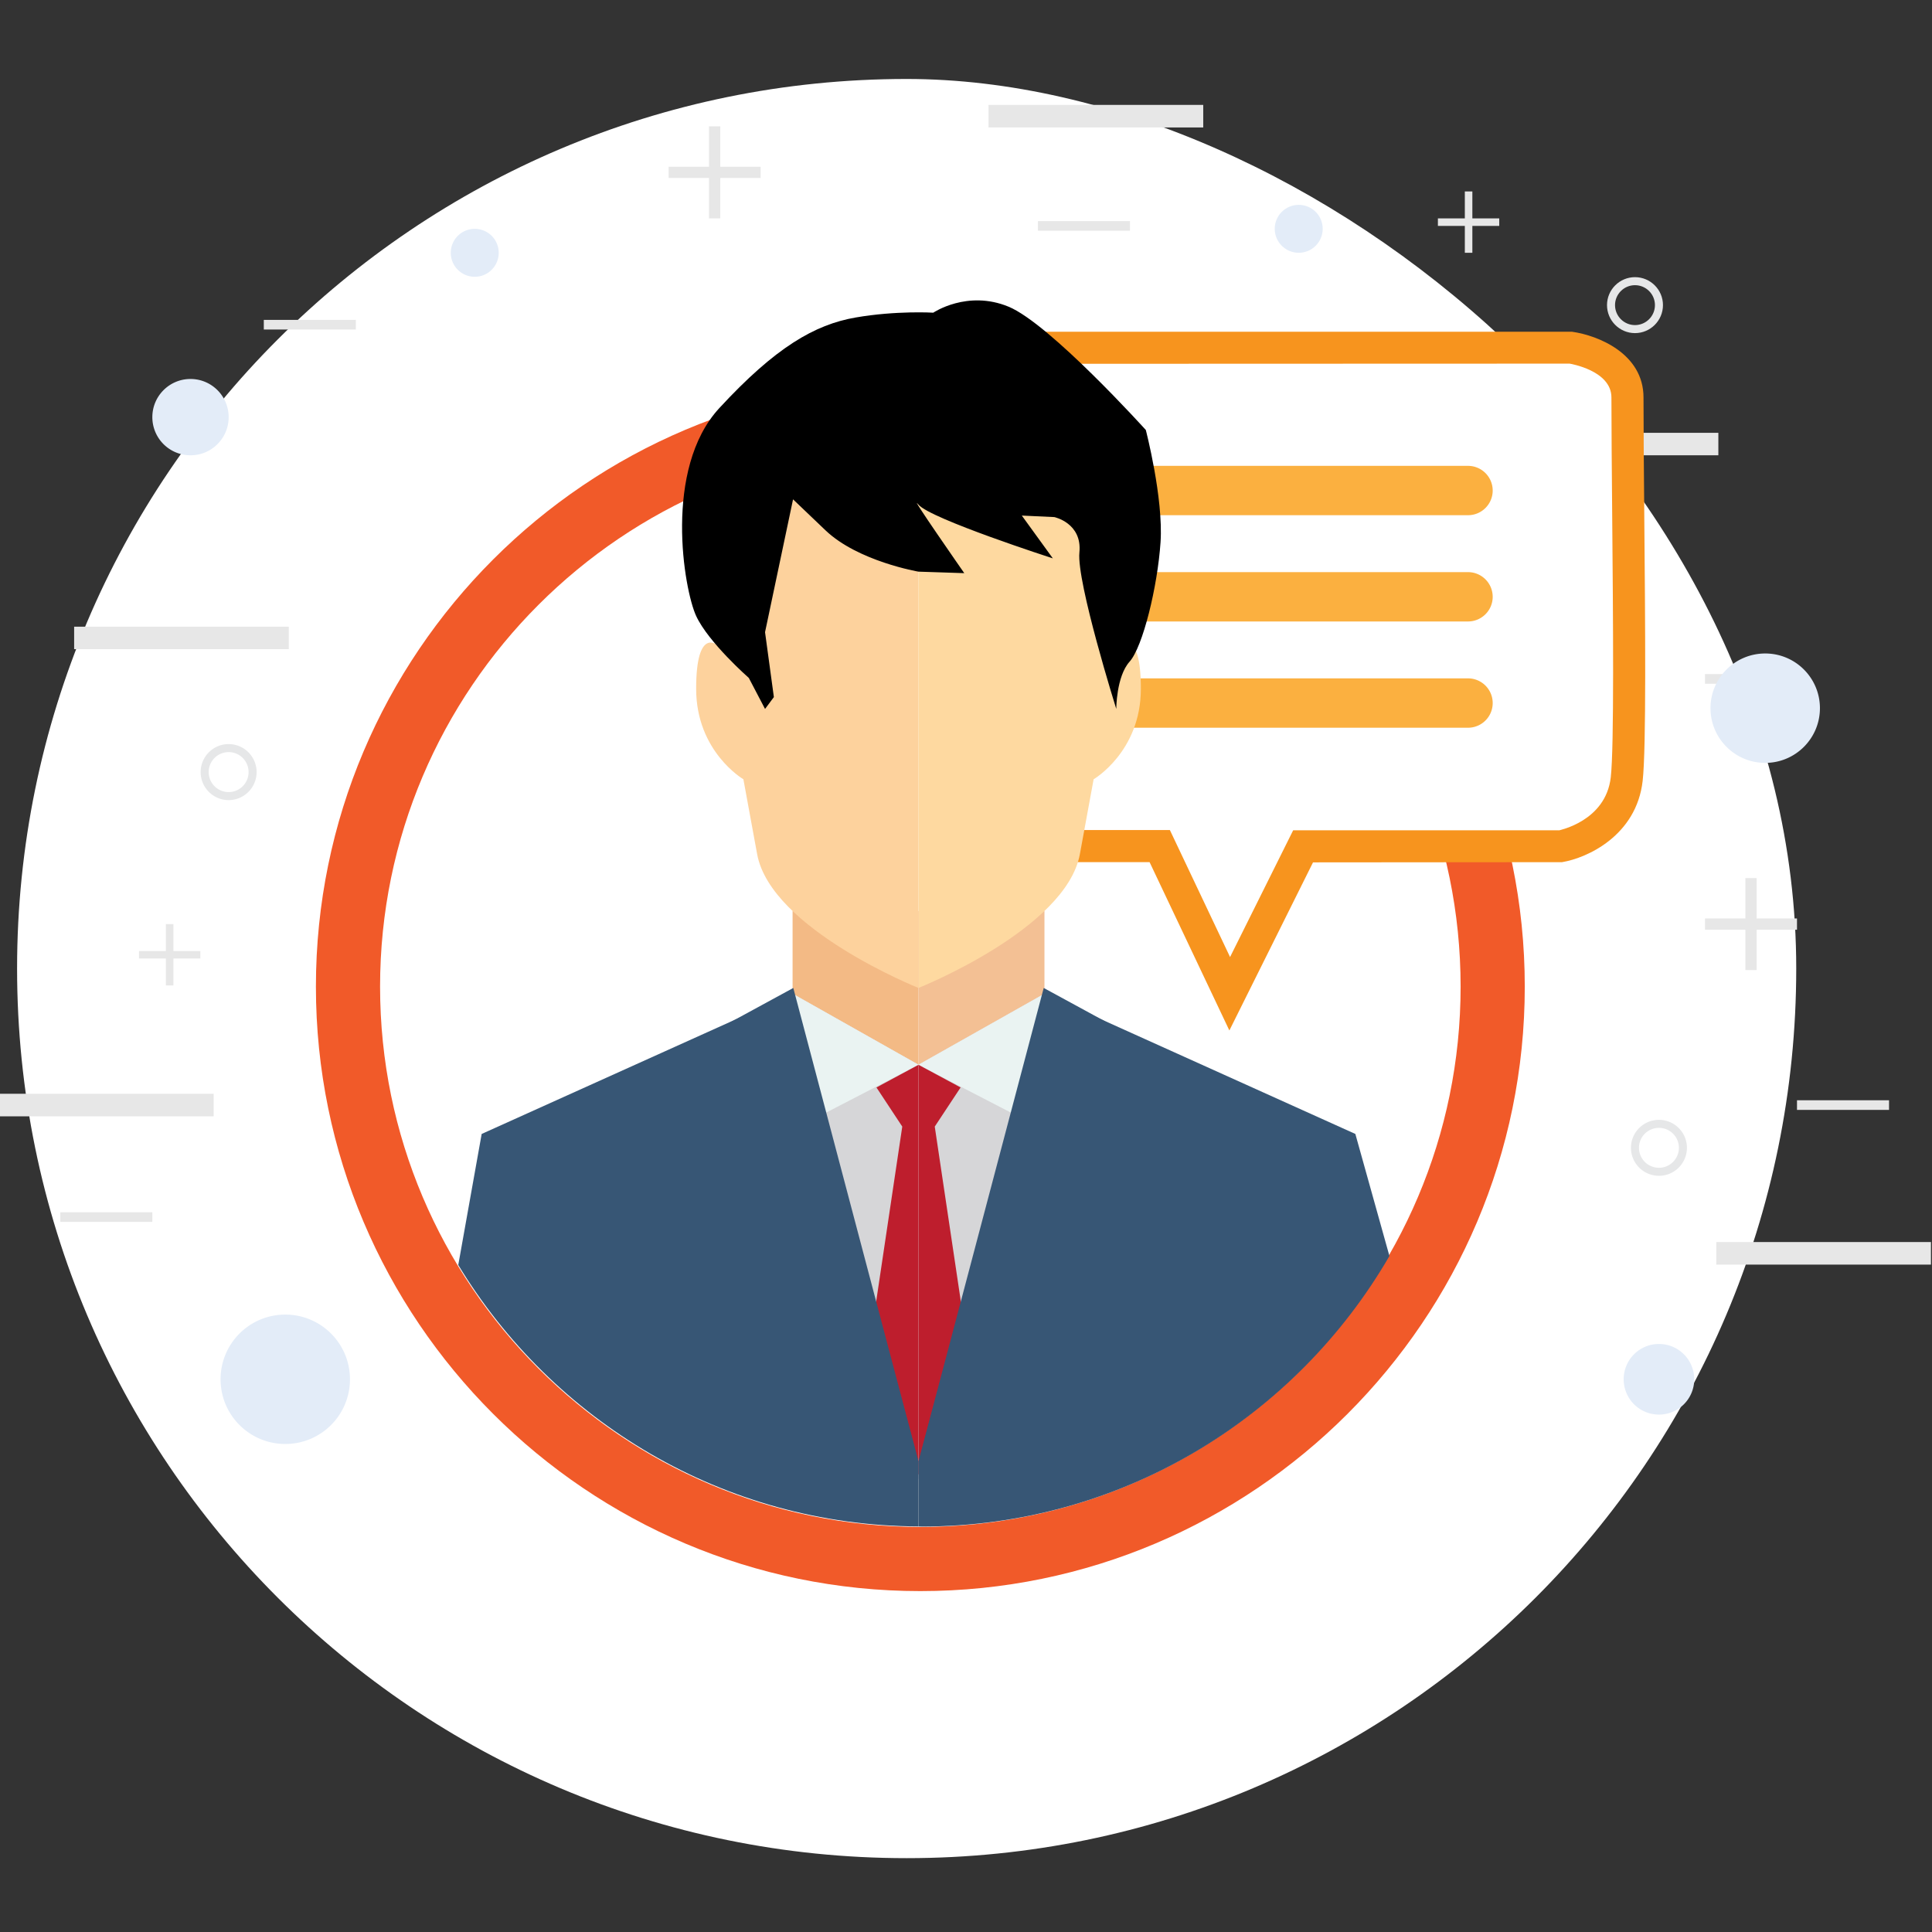
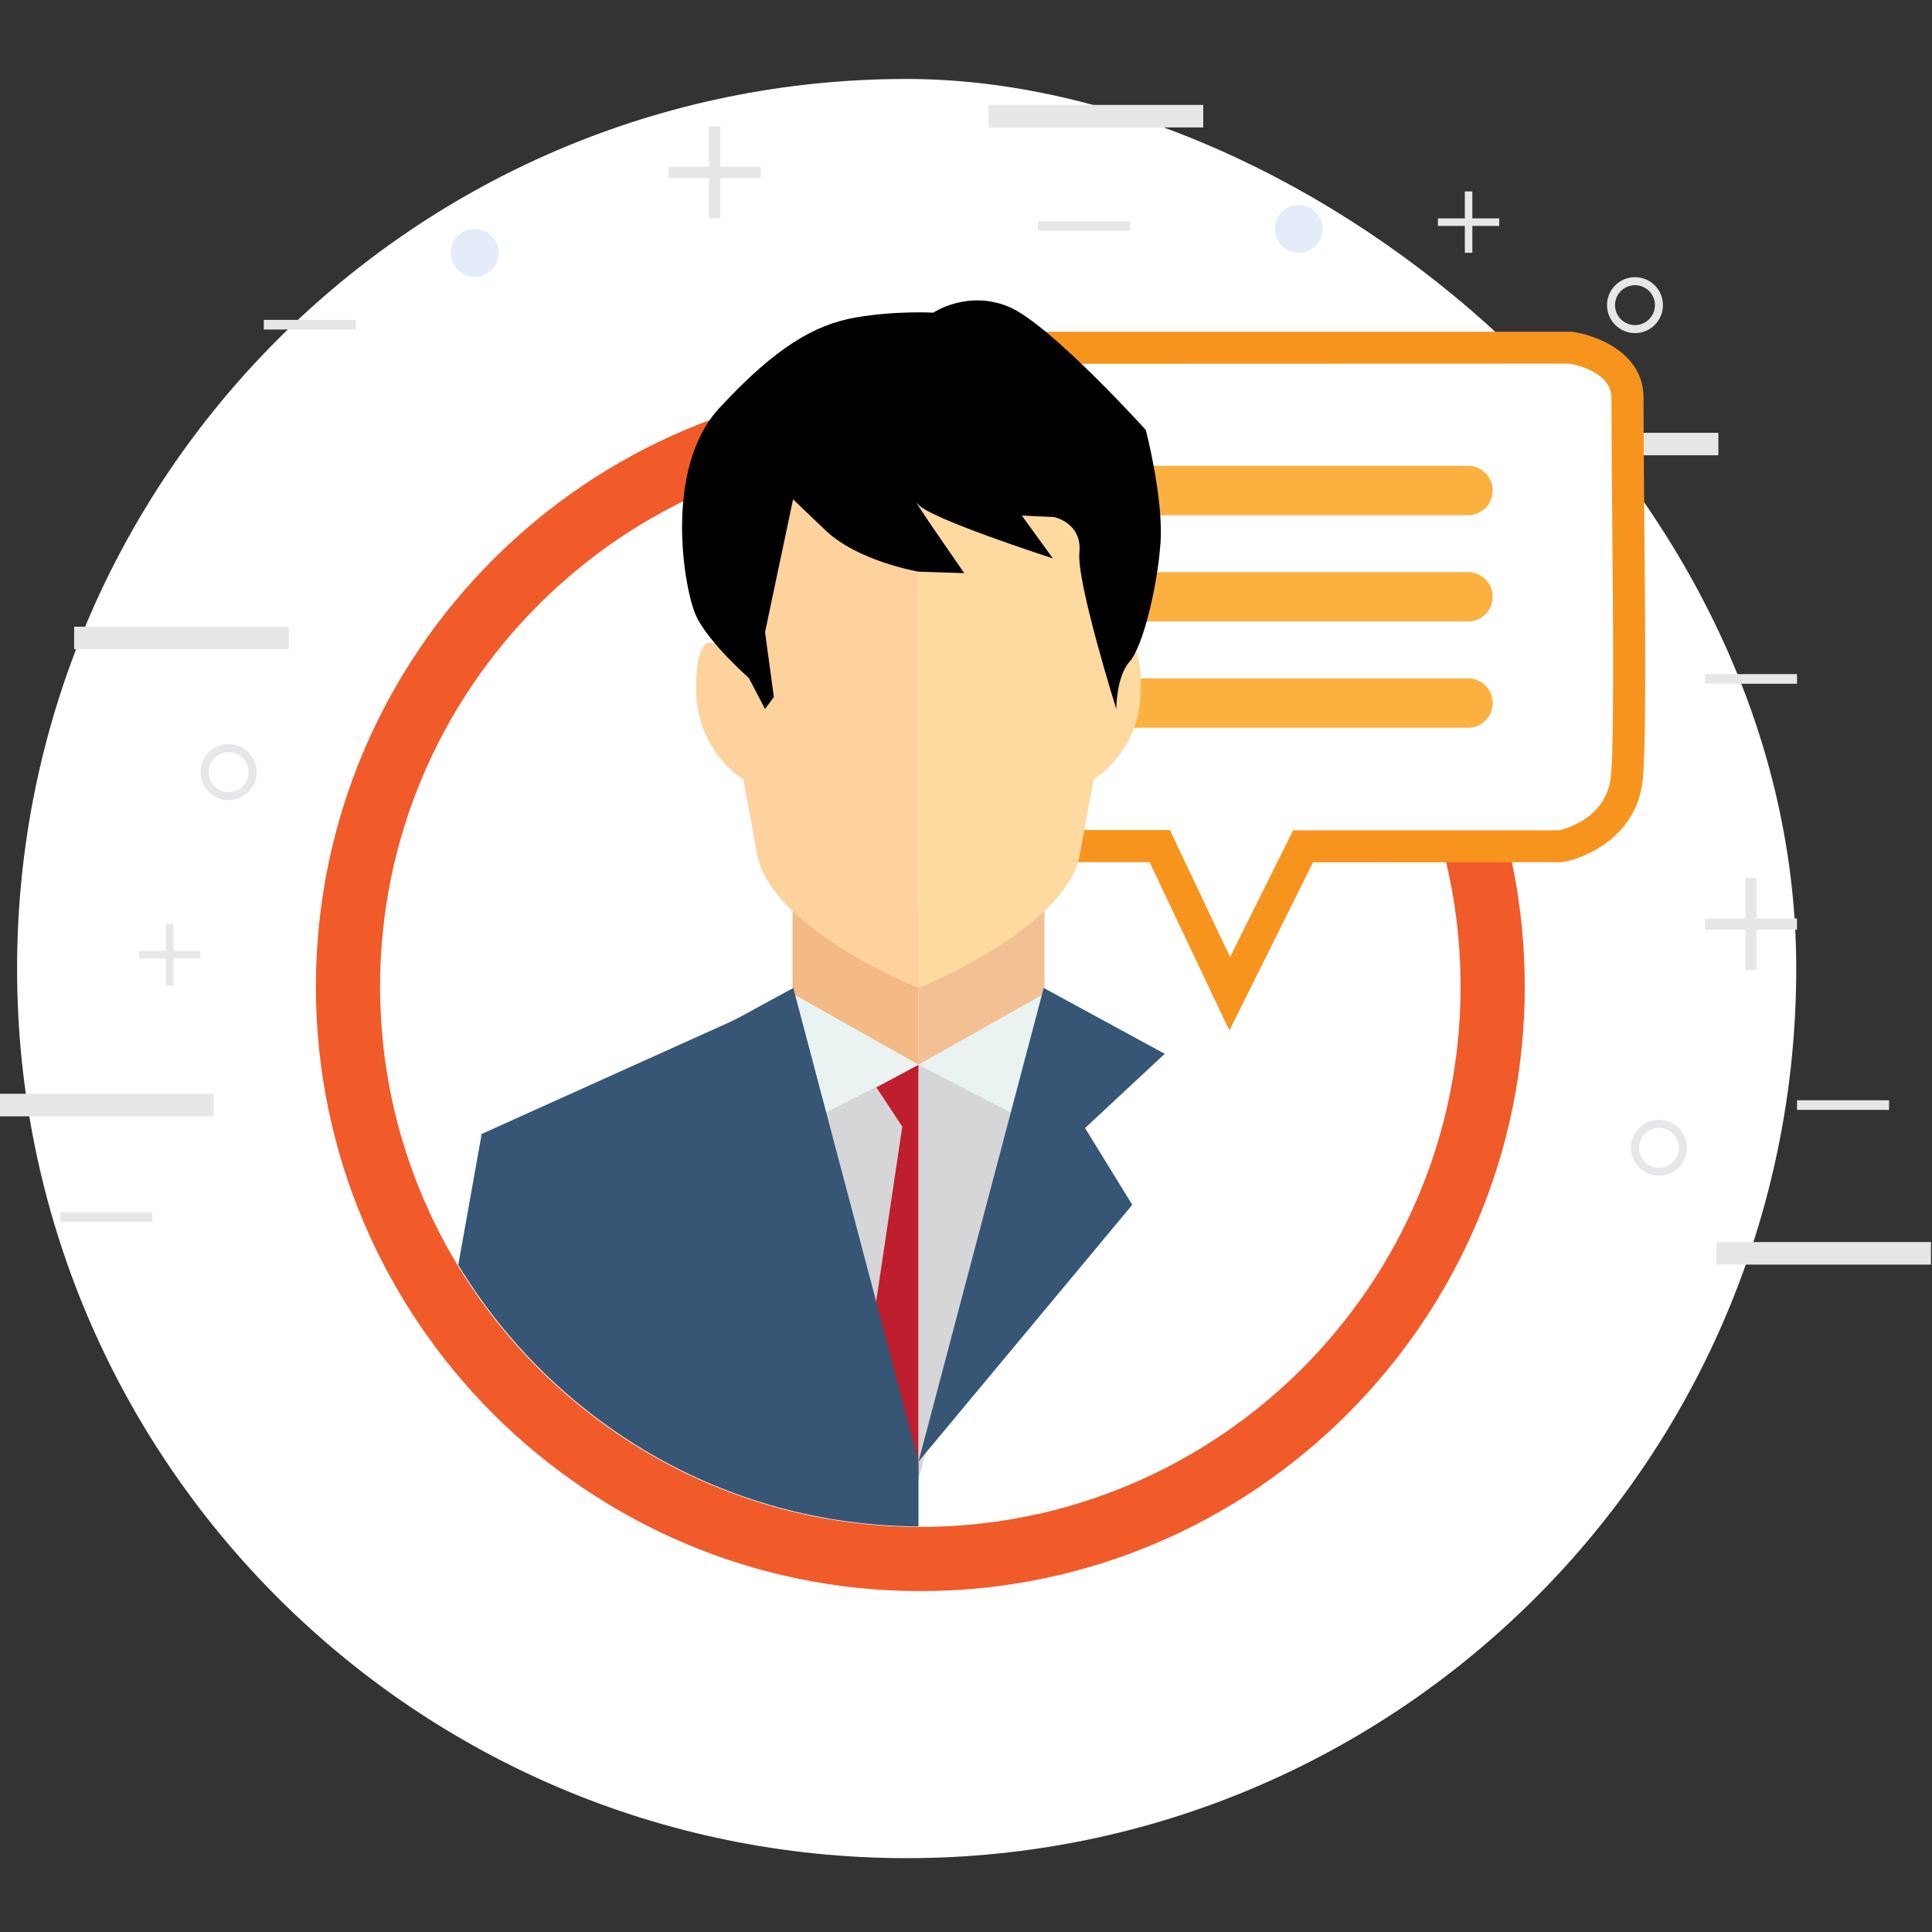
<svg xmlns="http://www.w3.org/2000/svg" width="512" height="512" viewBox="0 0 512 512">
  <rect x="0" y="0" width="512" height="512" fill="#333333" stroke="none" />
  <path fill="#FFF" d="M476.021 256.67c0 130.2-105.55 235.758-235.742 235.758-130.2 0-235.75-105.559-235.75-235.758 0-130.192 105.55-235.742 235.75-235.742 107.527.001 235.742 105.542 235.742 235.742z" />
-   <path fill="#F15A29" d="M243.892 421.658c-88.318 0-160.172-71.858-160.172-160.188 0-88.318 71.854-160.173 160.172-160.173 88.33 0 160.188 71.854 160.188 160.173 0 88.33-71.858 160.188-160.188 160.188zm0-303.357c-78.944 0-143.169 64.224-143.169 143.169 0 78.948 64.225 143.185 143.169 143.185 78.948 0 143.186-64.236 143.186-143.185-.001-78.945-64.238-143.169-143.186-143.169z" />
+   <path fill="#F15A29" d="M243.892 421.658c-88.318 0-160.172-71.858-160.172-160.188 0-88.318 71.854-160.173 160.172-160.173 88.33 0 160.188 71.854 160.188 160.173 0 88.33-71.858 160.188-160.188 160.188m0-303.357c-78.944 0-143.169 64.224-143.169 143.169 0 78.948 64.225 143.185 143.169 143.185 78.948 0 143.186-64.236 143.186-143.185-.001-78.945-64.238-143.169-143.186-143.169z" />
  <path fill="#E7E7E7" d="M261.966 27.803h56.906v5.978h-56.906zm136.527 86.894h56.889v5.961h-56.889zM-.277 289.864h56.905v5.978H-.277zm455.111 39.287h56.889v5.978h-56.889zM19.649 166.073h56.889v5.961H19.649zm50.263-81.298h24.393v2.557H69.912zm205.155-26.186h24.385v2.557h-24.385zm201.154 232.985h24.394v2.558h-24.394zm-24.376-112.931h24.376v2.558h-24.376zM15.979 321.264h24.393v2.558H15.979zM381.058 57.875h16.256v1.992h-16.256z" />
  <path fill="#E7E7E7" d="M388.197 50.735h1.993v16.256h-1.993zM36.835 252.038h16.256v1.976H36.835z" />
  <path fill="#E7E7E7" d="M43.958 244.897h2.001v16.256h-2.001zm407.887-1.494h24.376v2.989h-24.376z" />
  <path fill="#E7E7E7" d="M462.538 232.709h2.989v24.376h-2.989zM177.197 44.192h24.376v2.972h-24.376z" />
  <path fill="#E7E7E7" d="M187.891 33.482h2.989v24.393h-2.989z" />
-   <path fill="#E3ECF8" d="M60.597 110.546c0 5.596-4.533 10.113-10.112 10.113a10.104 10.104 0 0 1-10.113-10.113c0-5.579 4.525-10.112 10.113-10.112 5.578 0 10.112 4.533 10.112 10.112z" />
  <path fill="#E6E7E8" d="M433.289 88.279c-4.085 0-7.414-3.33-7.414-7.423 0-4.084 3.329-7.406 7.414-7.406 4.084 0 7.414 3.321 7.414 7.406 0 4.093-3.33 7.423-7.414 7.423zm0-12.703c-2.914 0-5.289 2.371-5.289 5.28 0 2.923 2.375 5.297 5.289 5.297s5.288-2.375 5.288-5.297c0-2.91-2.374-5.28-5.288-5.28z" />
  <path fill="#E3ECF8" d="M132.165 66.991c0 3.504-2.839 6.36-6.352 6.36-3.512 0-6.352-2.856-6.352-6.36a6.345 6.345 0 0 1 6.352-6.343 6.344 6.344 0 0 1 6.352 6.343z" />
  <path fill="#E6E7E8" d="M439.641 311.6c-4.094 0-7.423-3.329-7.423-7.422 0-4.085 3.329-7.406 7.423-7.406 4.084 0 7.414 3.321 7.414 7.406 0 4.093-3.33 7.422-7.414 7.422zm0-12.703c-2.923 0-5.298 2.366-5.298 5.28a5.302 5.302 0 0 0 5.298 5.297c2.914 0 5.288-2.375 5.288-5.297 0-2.913-2.374-5.28-5.288-5.28z" />
  <path fill="#E3ECF8" d="M350.529 60.631c0 3.52-2.848 6.359-6.352 6.359s-6.359-2.839-6.359-6.359c0-3.504 2.855-6.343 6.359-6.343s6.352 2.839 6.352 6.343z" />
  <path fill="#E6E7E8" d="M60.597 212.036c-4.093 0-7.422-3.33-7.422-7.422 0-4.093 3.329-7.423 7.422-7.423 4.085 0 7.406 3.33 7.406 7.423-.001 4.093-3.321 7.422-7.406 7.422zm0-12.72a5.301 5.301 0 0 0-5.297 5.297 5.301 5.301 0 0 0 5.297 5.297c2.91 0 5.28-2.375 5.28-5.297 0-2.922-2.37-5.297-5.28-5.297z" />
-   <path fill="#E3ECF8" d="M58.455 365.533c0-9.481 7.672-17.153 17.153-17.153 9.465 0 17.136 7.672 17.136 17.153 0 9.465-7.671 17.137-17.136 17.137-9.482 0-17.153-7.672-17.153-17.137zm394.843-177.857c0-8.003 6.501-14.496 14.505-14.496 8.003 0 14.496 6.493 14.496 14.496 0 8.004-6.493 14.497-14.496 14.497-8.004 0-14.505-6.493-14.505-14.497zm-23.007 177.857c0-5.181 4.185-9.365 9.35-9.365 5.164 0 9.348 4.185 9.348 9.365a9.347 9.347 0 0 1-9.348 9.349 9.348 9.348 0 0 1-9.35-9.349z" />
  <path fill="#FFF" d="M298.34 92.098l-11.74 60.674 45.132 51.526 13.6 19.926h54.107l26.527-3.246 5.894-90.738-5.894-38.142z" />
  <path fill="#F7941E" d="M325.796 273.084l-21.146-44.609h-28.61v-8.502h33.99l15.949 33.654L342.7 220.04h70.563c-.183-.033 12.279-2.354 13.608-14.064.913-8.053.614-42.38.373-69.965-.1-11.752-.199-22.674-.199-30.678 0-7.165-10.976-8.946-11.092-8.967l-148.283.05v-8.502h148.923c6.966.984 18.954 5.82 18.954 17.419 0 7.987.092 18.88.199 30.603.258 29.262.548 62.431-.423 70.999-1.652 14.517-14.696 20.445-21.363 21.549l-65.996.054-22.168 44.546z" />
  <path d="M395.579 158.161c0 3.611-2.932 6.534-6.543 6.534h-89.145a6.53 6.53 0 0 1-6.533-6.534 6.536 6.536 0 0 1 6.533-6.542h89.145a6.545 6.545 0 0 1 6.543 6.542zm0-28.162c0 3.611-2.932 6.534-6.543 6.534h-89.145a6.53 6.53 0 0 1-6.533-6.534 6.536 6.536 0 0 1 6.533-6.542h89.145a6.545 6.545 0 0 1 6.543 6.542zm0 56.316a6.54 6.54 0 0 1-6.543 6.542h-89.145a6.532 6.532 0 0 1-6.533-6.542 6.536 6.536 0 0 1 6.533-6.542h89.145a6.544 6.544 0 0 1 6.543 6.542z" fill="#FBB040" />
  <path fill="#F3BA85" d="M210.042 263.354l33.368 18.83V241.46h-33.368z" />
  <path fill="#FDD29D" d="M243.41 261.818s-39.105-15.609-42.758-35.452l-3.645-19.852s-12.521-7.298-12.521-23.986 5.737-11.474 5.737-11.474l16.688-49.541 36.498 5.214v135.091z" />
  <path fill="#D6D6D8" d="M210.042 263.354l33.368 128.814V282.184z" />
  <path fill="#EAF3F2" d="M218.287 295.186l25.123-13.002-33.368-18.83z" />
  <path fill="#EF4136" d="M254.568 288.187l-11.158-6.003v108.671l12.13-39.884-7.821-52.414z" />
  <path fill="#BE1E2D" d="M232.268 288.187l11.142-6.003v108.671l-12.122-39.884 7.821-52.414z" />
  <path fill="#375675" d="M210.233 261.818l-32.064 17.452 21.122 19.677-12.521 20.341 56.64 68.048z" />
  <path fill="#F3C094" d="M276.795 263.354l-33.385 18.83V241.46h33.385z" />
  <path fill="#FED9A0" d="M243.41 261.818s39.121-15.609 42.767-35.452l3.645-19.852s12.521-7.298 12.521-23.986-5.729-11.474-5.729-11.474l-16.688-49.541-36.515 5.214v135.091z" />
  <path fill="#D6D6D8" d="M276.795 263.354L243.41 392.168V282.184z" />
  <path fill="#EAF3F2" d="M268.542 295.186l-25.132-13.002 33.385-18.83z" />
-   <path fill="#BE1E2D" d="M254.568 288.187l-11.158-6.003v108.671l12.13-39.884-7.821-52.414z" />
  <path fill="#375675" d="M276.595 261.818l32.073 17.452-21.122 19.677 12.52 20.341-56.656 68.048z" />
  <path d="M243.41 151.494s-16.032-2.731-24.634-10.943l-8.61-8.219-7.422 35.203 2.341 17.203-2.341 3.138-4.301-8.219s-10.693-9.382-13.957-16.422c-3.254-7.041-8.734-38.956 6.127-55.071 14.87-16.115 25.298-22.143 36.116-24.019 10.818-1.876 20.598-1.279 20.598-1.279s9-6.11 19.943-1.594c10.959 4.517 36.382 32.679 36.382 32.679s4.683 17.991 3.902 29.723c-.781 11.74-4.691 27.772-8.212 31.683-3.52 3.919-3.52 12.52-3.52 12.52s-10.553-33.642-9.772-41.462c.78-7.821-6.65-9.382-6.65-9.382l-8.609-.399 8.22 11.341s-32.463-10.478-35.602-14.23c-3.122-3.752 12.13 18.149 12.13 18.149l-12.129-.4z" />
-   <path fill="#375675" d="M368.214 332.854l-9.033-32.347-82.386-37.154-33.385 123.983v17.186c.232 0 .465.033.697.033 53.062 0 99.282-28.876 124.107-71.701z" />
  <path fill="#375675" d="M210.042 263.354l-82.394 37.154-6.202 34.721c25.032 41.313 70.189 69.044 121.964 69.293v-17.186l-33.368-123.982z" />
</svg>